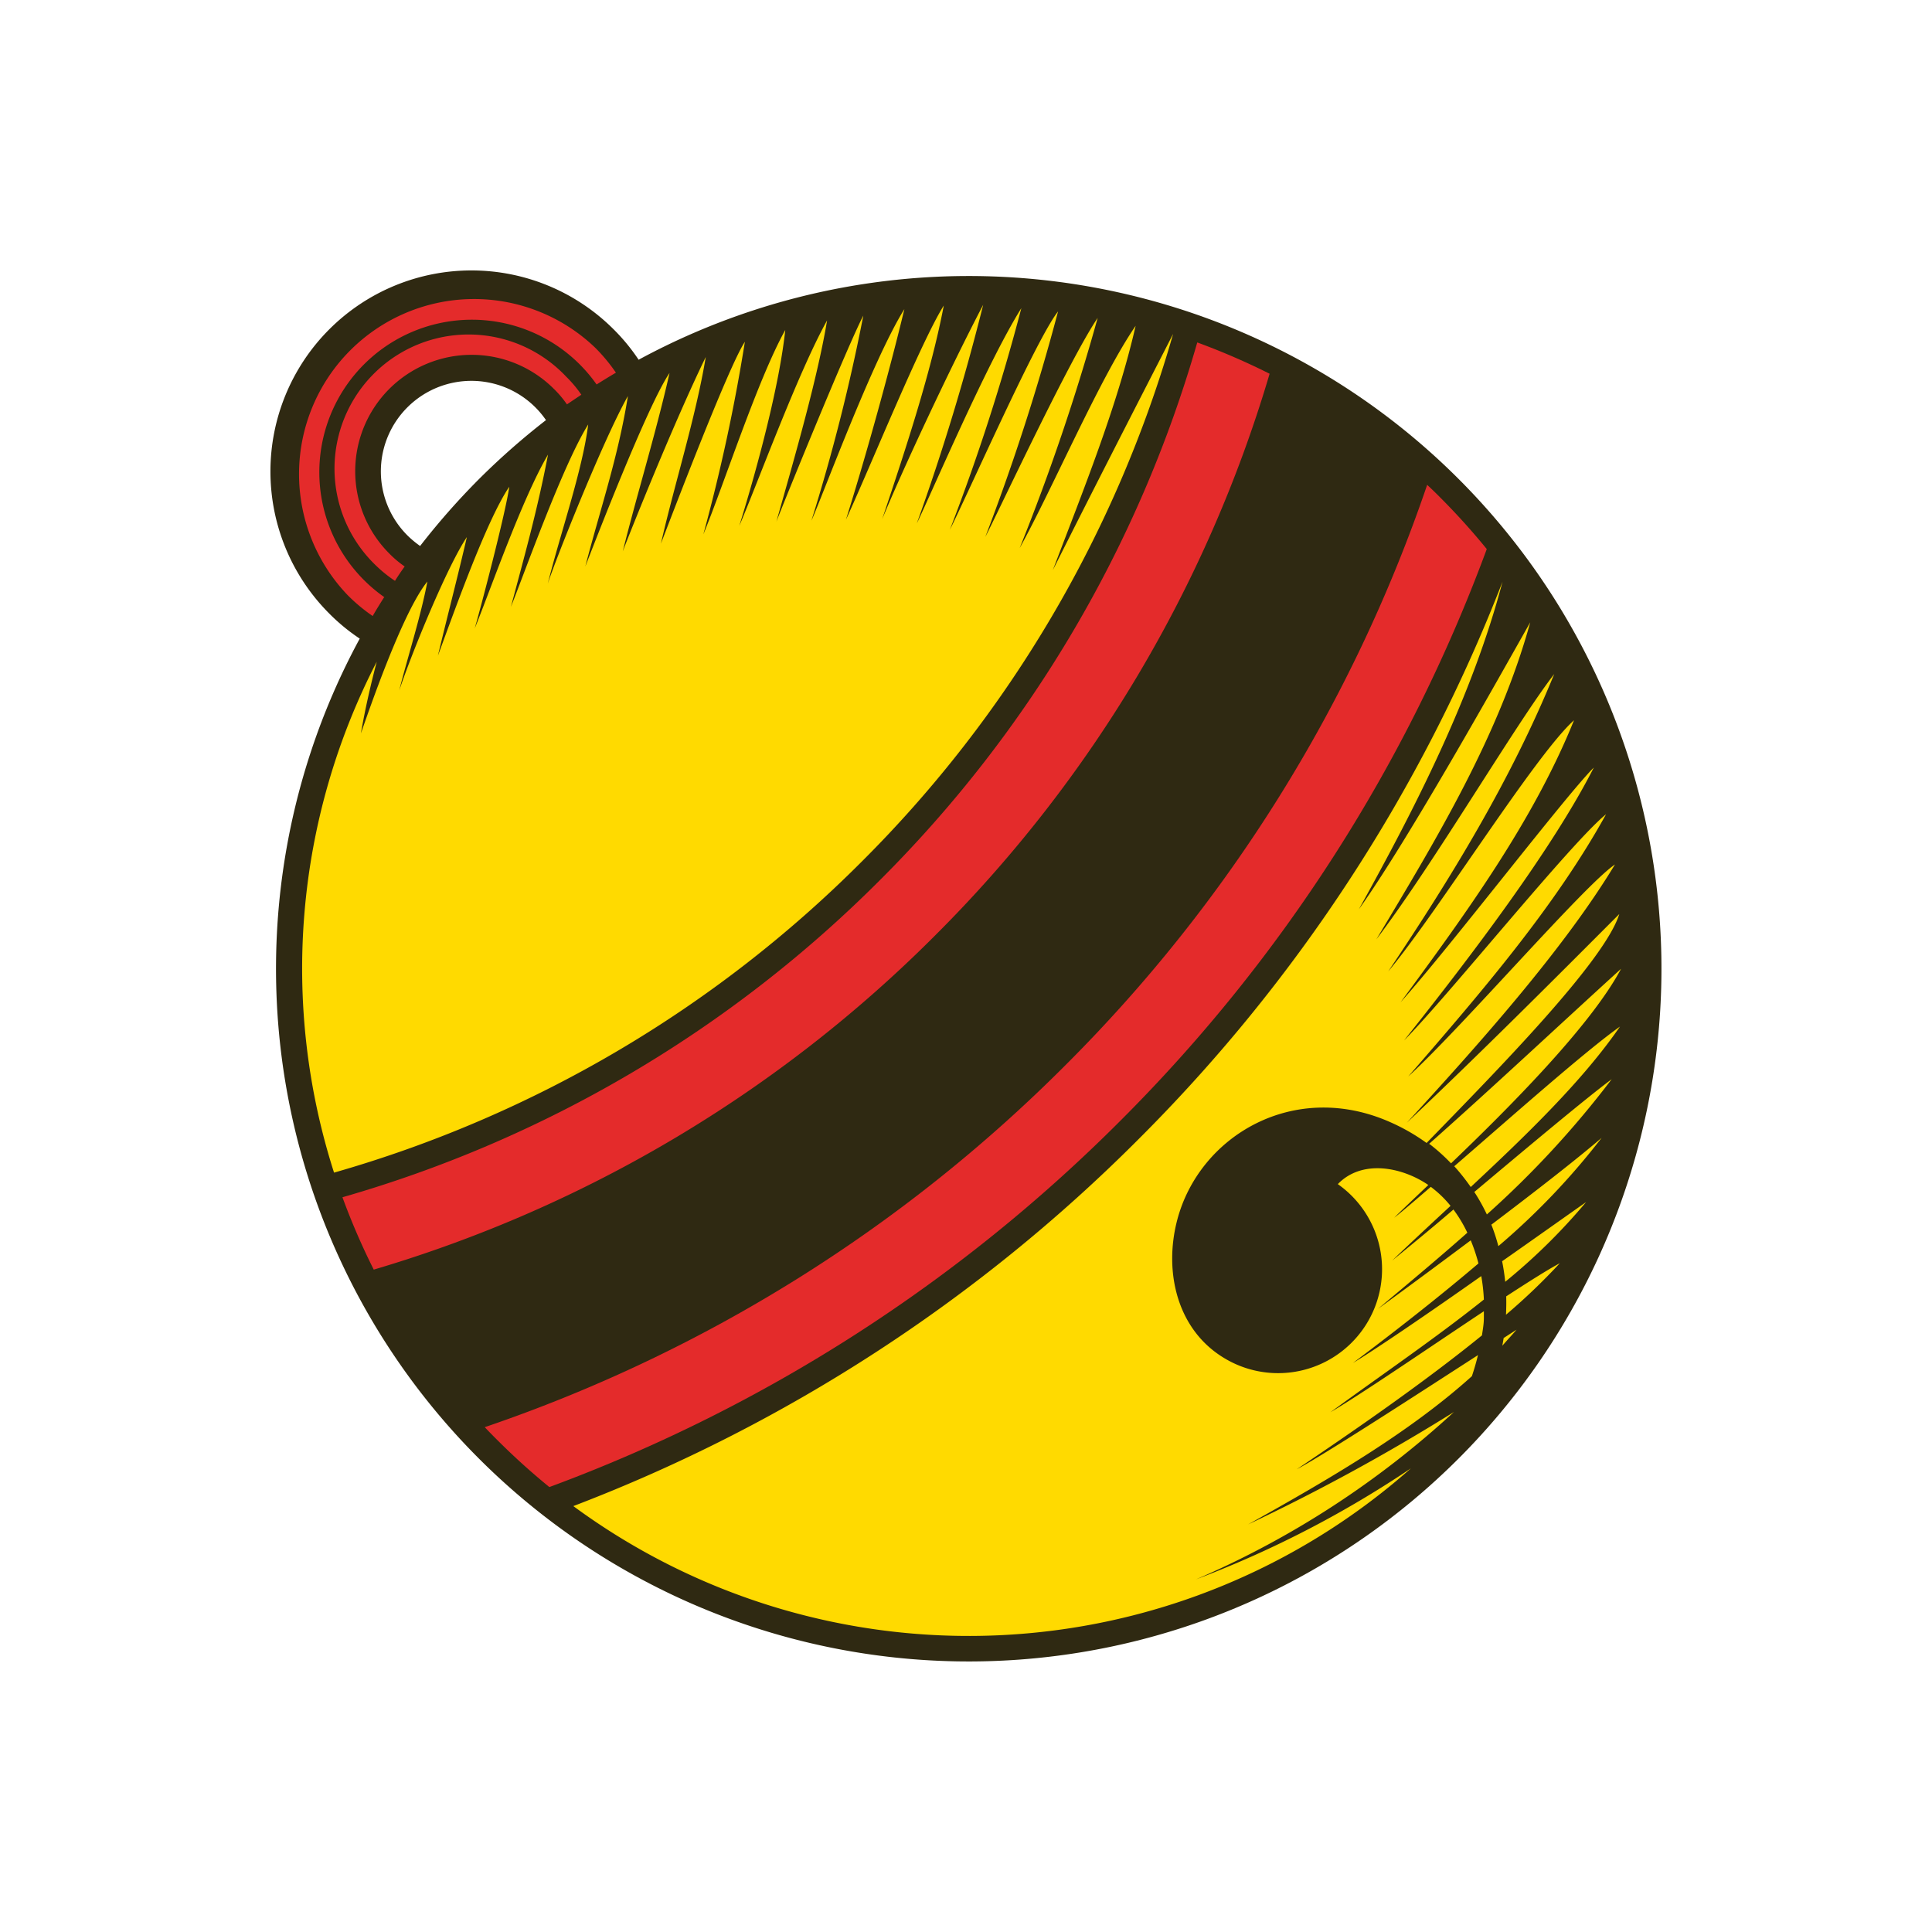
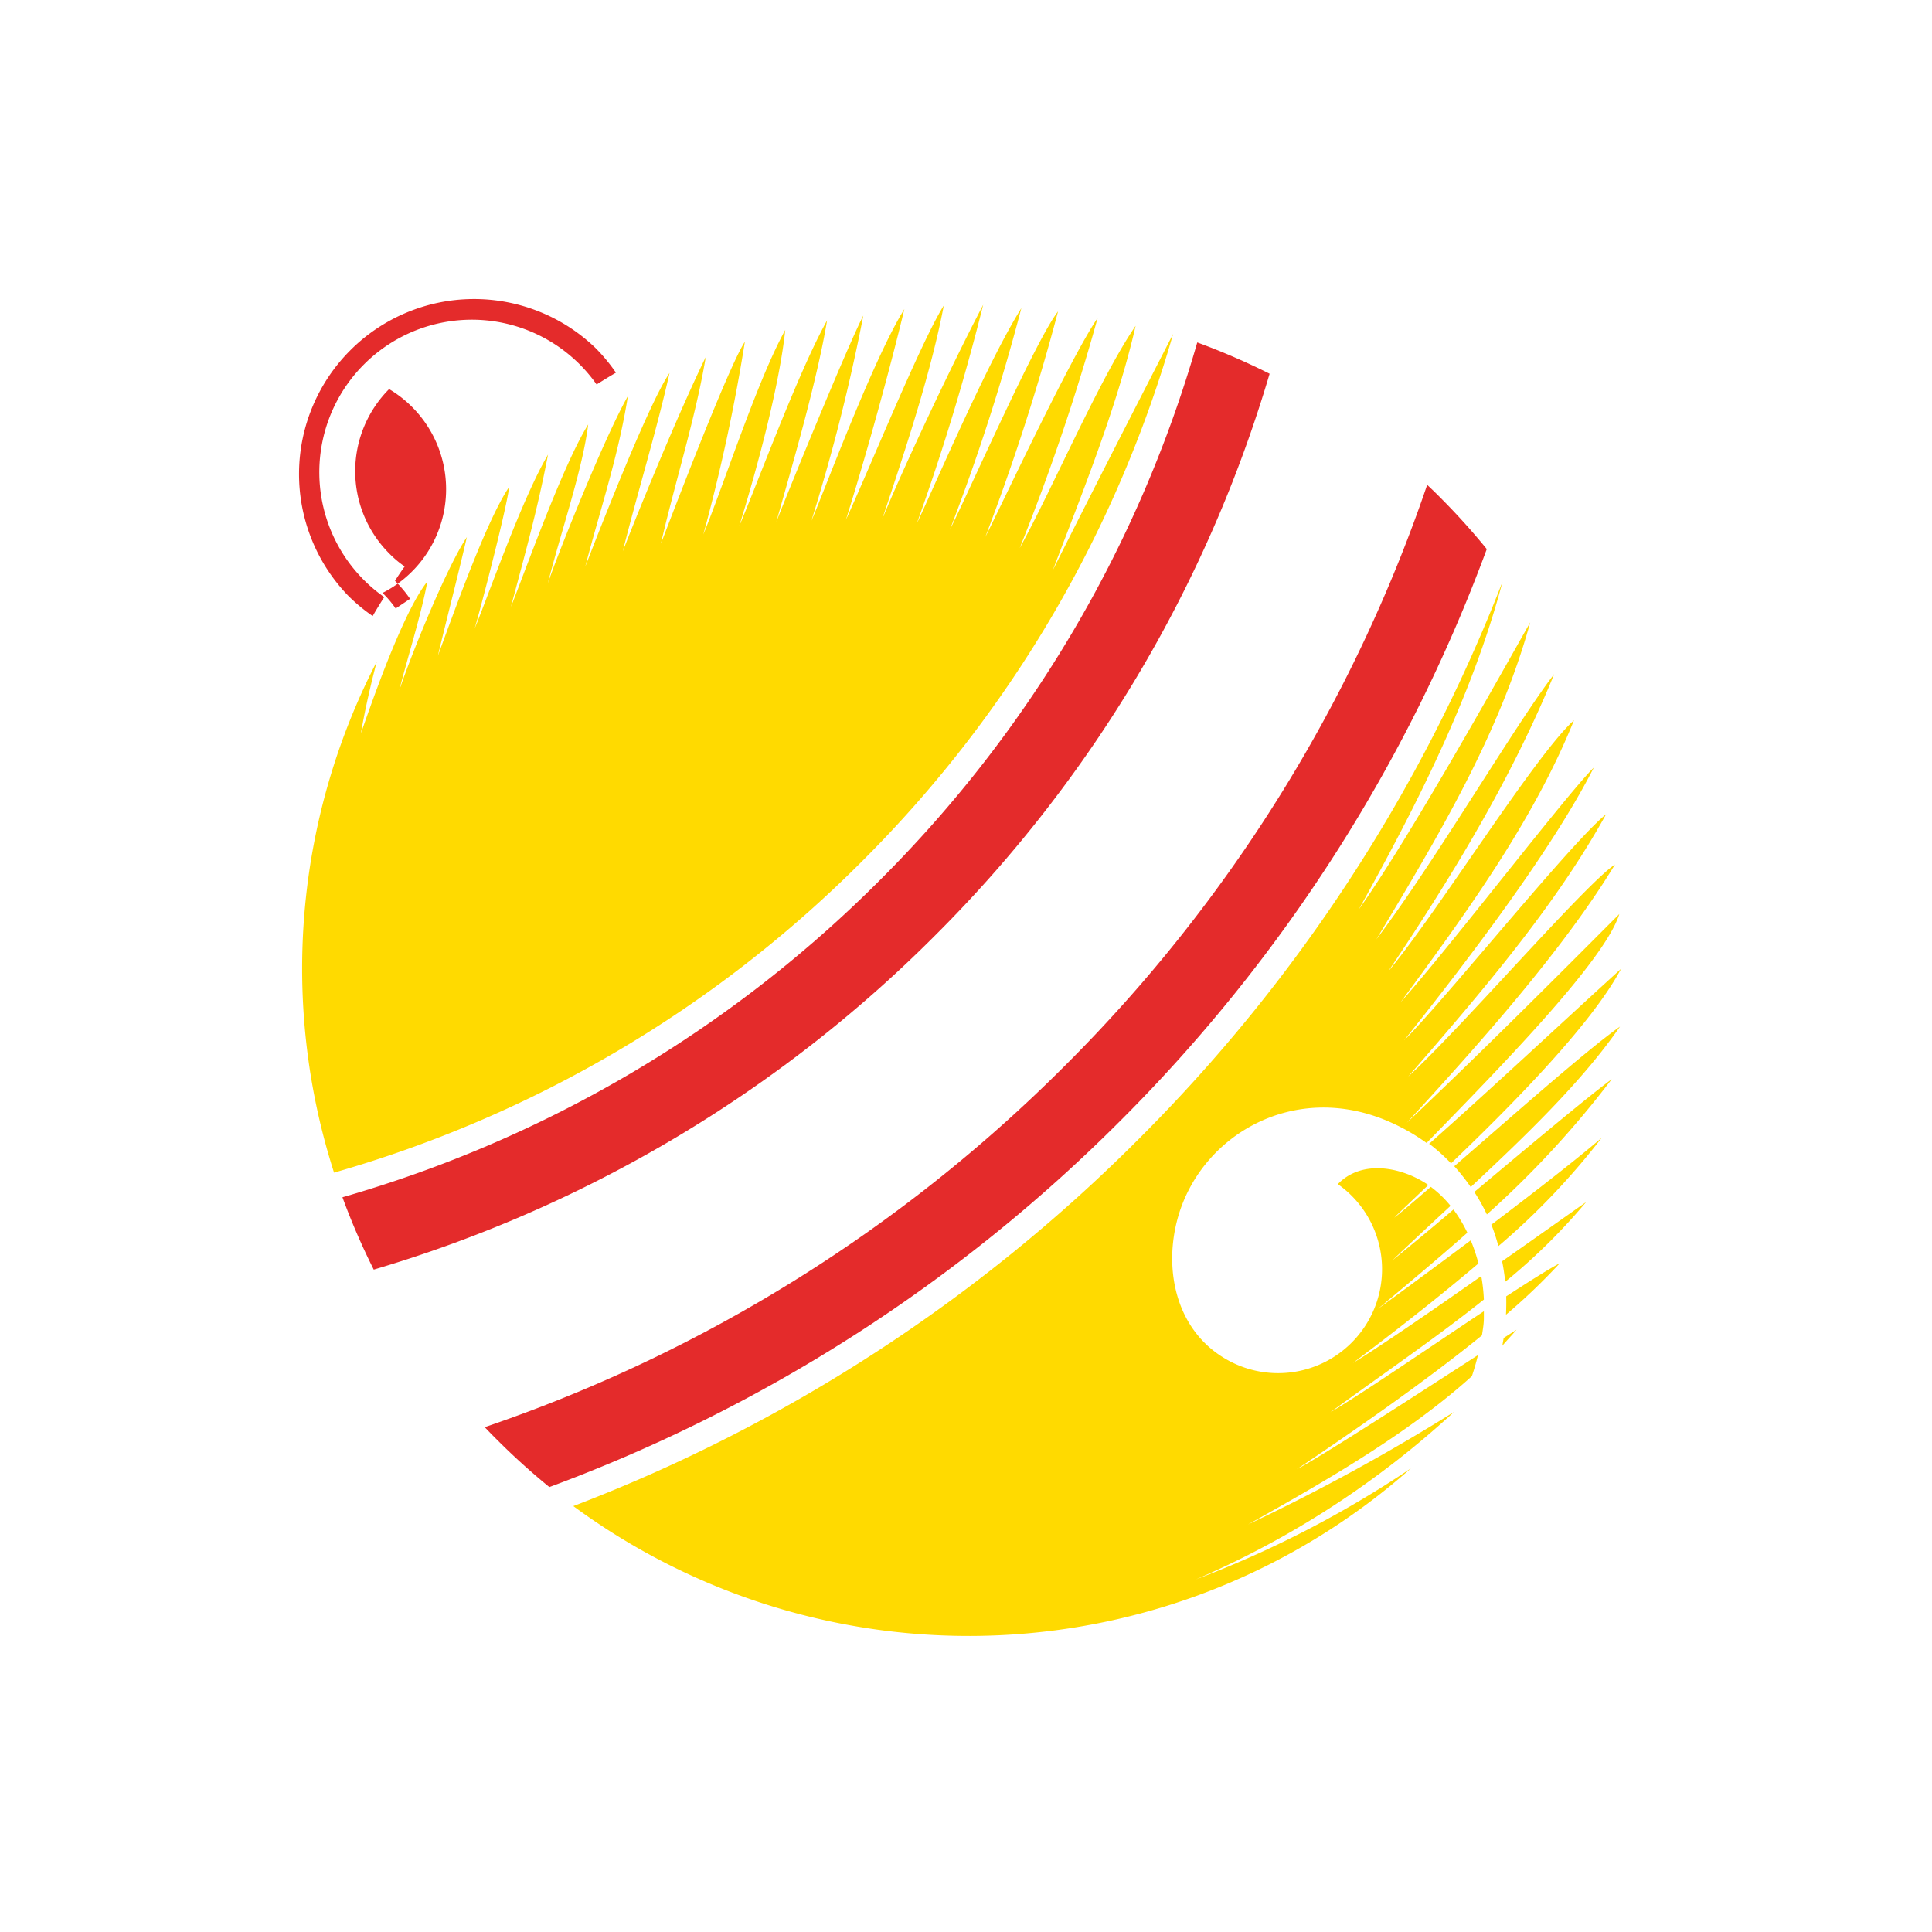
<svg xmlns="http://www.w3.org/2000/svg" id="Layer_1" data-name="Layer 1" viewBox="0 0 200 200">
  <defs>
    <style>.cls-1{fill:#2f2912;}.cls-1,.cls-2,.cls-3{fill-rule:evenodd;}.cls-2{fill:#ffda00;}.cls-3{fill:#e42b2b;}</style>
  </defs>
  <title>Schellen</title>
-   <path class="cls-1" d="M49.59,49.59a74.69,74.69,0,0,0-6.1,6.93,10.23,10.23,0,0,1-1.31-1.09A9.37,9.37,0,1,1,56.52,43.49,74.69,74.69,0,0,0,49.59,49.59ZM37.24,66.11A71.71,71.71,0,1,0,66.11,37.24a20.16,20.16,0,0,0-2.59-3.15A20.81,20.81,0,0,0,34.09,63.52,20.16,20.16,0,0,0,37.24,66.11Z" />
  <path class="cls-2" d="M69.31,38.61c-1.38,6.13-3.35,12.5-4.84,18.46.76-2,5.36-13.5,8.59-20.11C72,43.31,69.85,50,68.42,56.27c.92-2.38,7-18.38,8.69-20.89a187.27,187.27,0,0,1-4.3,19.94c2.18-5.3,5.61-16,8.48-21.16-.59,5.58-2.78,13.9-4.76,20.28,1.81-4.2,6.1-15.93,9.09-21.27-1,6-3.33,14.07-5.25,20.83.85-2.2,7.36-18.19,9-21.33A195.7,195.7,0,0,1,84,53.89C85.05,51.6,90.32,37.27,93.62,32c-1.44,6-3.89,14.94-6.05,21.8C90,48.54,95.34,35.37,97.7,31.63c-1.28,6.74-3.85,14.58-6.38,22.12,2.06-5,7-15.59,10.46-22.2a235.55,235.55,0,0,1-6.87,22.63c1.43-2.93,7.23-16.56,10.82-22.28a214.19,214.19,0,0,1-7.4,22.94c2.17-4.36,9-19.85,11.2-22.6A230,230,0,0,1,102,55.58c1.37-2.63,8.68-18.32,11.63-22.67a226.05,226.05,0,0,1-8.07,23.82c3.37-6.09,8.29-17.6,12-23-1.93,8.42-5.42,17-8.57,25.29,3.92-7.82,7.94-15.66,12.45-24.45A126.17,126.17,0,0,1,89.2,89.2a126.12,126.12,0,0,1-54.62,32.19A69.2,69.2,0,0,1,39,68.5c-.64,2.44-1.21,4.93-1.64,7.42.68-1.91,4.24-12.46,6.88-15.72-.65,3.52-2.13,8.13-2.91,11.27,1.34-4,5-12.91,7-15.87-1,4.31-2,8.11-3,12.28,1.49-4,5-14,7.39-17.49-.41,2.86-3,12.7-3.58,14.67,1.54-3.75,4.87-13.37,7.59-18-1.1,5.77-2.48,10.65-3.84,15.76,1.49-3.73,5.37-14.66,8-18.88-.59,4.74-2.87,11.23-4.19,16.5C57.29,58.51,62.4,45.59,65,41c-1,6.29-2.87,11.72-4.41,17.64C61.43,56.5,67,42,69.31,38.61ZM146.06,152a69.05,69.05,0,0,1-86.71,3.91,166.57,166.57,0,0,0,58.53-38,166.63,166.63,0,0,0,37.66-57.69c-3.12,11.81-8.92,23.2-14.87,33.91,5.16-7.25,14.47-23.93,17.74-29.71-3.24,11.74-9.62,22.3-15.93,32.82,6.06-8,14.46-22.36,18.41-27.46-4.49,11-10.74,21.18-17.18,30.78,5.1-6.1,15.2-22.39,19.23-26-4.2,10.41-11.18,20-17.95,29.19,5.1-5.69,17.2-21.54,20-24.29-4.3,8.45-12.71,19.53-19.64,28.24,4.39-4.39,17.35-20.56,20.91-23.41-5.27,9.54-12.92,18.44-20.48,27.15,5.57-5.09,18.25-19.84,21.4-21.95-5.34,8.84-14.26,18.8-21.55,26.74,7.52-7.11,14.94-14.53,22-21.61-1.52,4.9-12.76,16.3-19.95,23.7a20.57,20.57,0,0,0-3.64-2.1c-10-4.52-19.91,1.32-22.19,10.13-1.38,5.34,0,11.39,5,14.31a10.76,10.76,0,0,0,11.64-18.08c2.51-2.6,6.65-1.77,9.37.09-1.66,1.58-2.93,2.78-3.53,3.39.76-.59,2.1-1.74,3.79-3.2l.24.19a11.22,11.22,0,0,1,1.8,1.78c-2.05,1.9-4.1,3.8-6.05,5.67,1.72-1.41,4-3.27,6.35-5.29a14.4,14.4,0,0,1,1.44,2.4c-3.06,2.71-6.17,5.3-9.25,7.88,2.62-1.9,6.07-4.45,9.6-7.09a18.12,18.12,0,0,1,.8,2.39c-4,3.4-8.42,6.87-13,10.31,2.5-1.51,8-5.27,13.29-9a18.25,18.25,0,0,1,.27,2.43c-5,4-10.63,7.82-15.89,11.67,3.39-2,10.27-6.73,15.89-10.46l0,.69c0,.61-.11,1.21-.2,1.81-5.87,4.77-12.94,9.67-19.17,13.86,3-1.6,12.84-8,18.76-11.82-.18.74-.39,1.46-.63,2.18-6.52,5.88-14.94,10.75-23.17,15.35a207.31,207.31,0,0,0,21.31-11.64A94.45,94.45,0,0,1,123.8,163.5,108.56,108.56,0,0,0,146.06,152Zm1.86-33.57c6.76-6,13.33-12.17,19.89-18.14-3.13,5.9-11.65,14.44-17.6,20.14A19.19,19.19,0,0,0,147.92,118.38Zm2.6,2.32c5.78-5,13.66-12,17.18-14.48-3.85,5.59-9.6,11.15-15.45,16.61A21.76,21.76,0,0,0,150.52,120.7Zm2.08,2.66c5.62-4.72,11.65-9.77,14.24-11.69a99,99,0,0,1-12.92,14A19.48,19.48,0,0,0,152.6,123.36Zm1.77,3.38c4.51-3.41,8.87-6.8,11.43-9a73.83,73.83,0,0,1-10.69,11.21A19,19,0,0,0,154.37,126.74Zm1.12,3.78c3.44-2.41,6.62-4.67,8.7-6.13a61.77,61.77,0,0,1-8.37,8.25C155.74,131.93,155.63,131.21,155.49,130.52Zm.43,3.63c2.44-1.59,4.46-2.86,5.55-3.43a64.36,64.36,0,0,1-5.57,5.33C155.93,135.42,155.94,134.78,155.92,134.15Zm-.26,4.31,1.33-.86c-.47.56-1,1.11-1.47,1.66Z" />
-   <path class="cls-3" d="M40.28,40.28a12.05,12.05,0,0,0,0,17,10.84,10.84,0,0,0,1.61,1.36c-.35.49-.7,1-1,1.49A13.5,13.5,0,0,1,39,58.62,13.88,13.88,0,1,1,58.62,39a12.41,12.41,0,0,1,1.56,1.86l-1.49,1a10.84,10.84,0,0,0-1.36-1.61A12.05,12.05,0,0,0,40.28,40.28ZM39.8,61.77c-.42.66-.83,1.32-1.22,2A17.87,17.87,0,0,1,36,61.62,18.12,18.12,0,0,1,61.62,36a17.87,17.87,0,0,1,2.14,2.58c-.67.39-1.33.8-2,1.22a15.79,15.79,0,1,0-22,22Z" />
+   <path class="cls-3" d="M40.28,40.28a12.05,12.05,0,0,0,0,17,10.84,10.84,0,0,0,1.61,1.36c-.35.49-.7,1-1,1.49a12.41,12.41,0,0,1,1.56,1.86l-1.49,1a10.84,10.84,0,0,0-1.36-1.61A12.05,12.05,0,0,0,40.28,40.28ZM39.8,61.77c-.42.66-.83,1.32-1.22,2A17.87,17.87,0,0,1,36,61.62,18.12,18.12,0,0,1,61.62,36a17.87,17.87,0,0,1,2.14,2.58c-.67.39-1.33.8-2,1.22a15.79,15.79,0,1,0-22,22Z" />
  <path class="cls-3" d="M153.91,56.84A163.68,163.68,0,0,1,116,116a163.68,163.68,0,0,1-59.13,37.94,70.61,70.61,0,0,1-5.34-4.82q-.69-.68-1.35-1.38a155.73,155.73,0,0,0,60.1-37.46,155.7,155.7,0,0,0,37.46-60.09c.47.44.93.88,1.38,1.34A70.61,70.61,0,0,1,153.91,56.84ZM38.69,131.43a71.42,71.42,0,0,1-3.24-7.49A128.72,128.72,0,0,0,91.1,91.1a128.72,128.72,0,0,0,32.84-55.65,71.42,71.42,0,0,1,7.49,3.24A136.87,136.87,0,0,1,96.82,96.82,136.77,136.77,0,0,1,38.69,131.43Z" />
</svg>